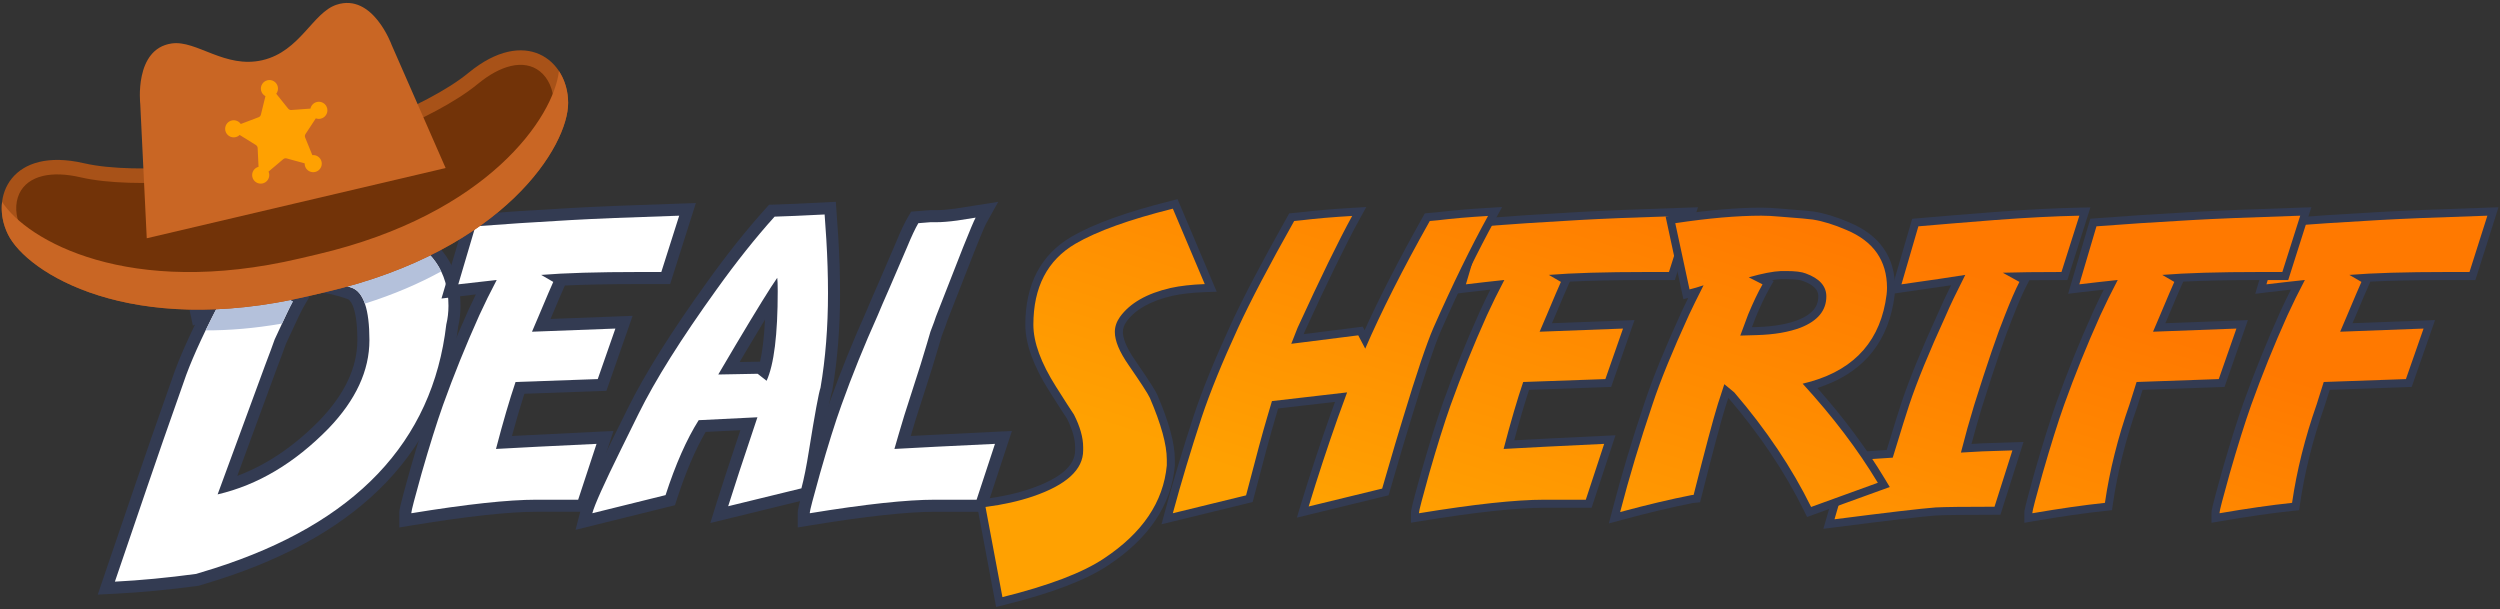
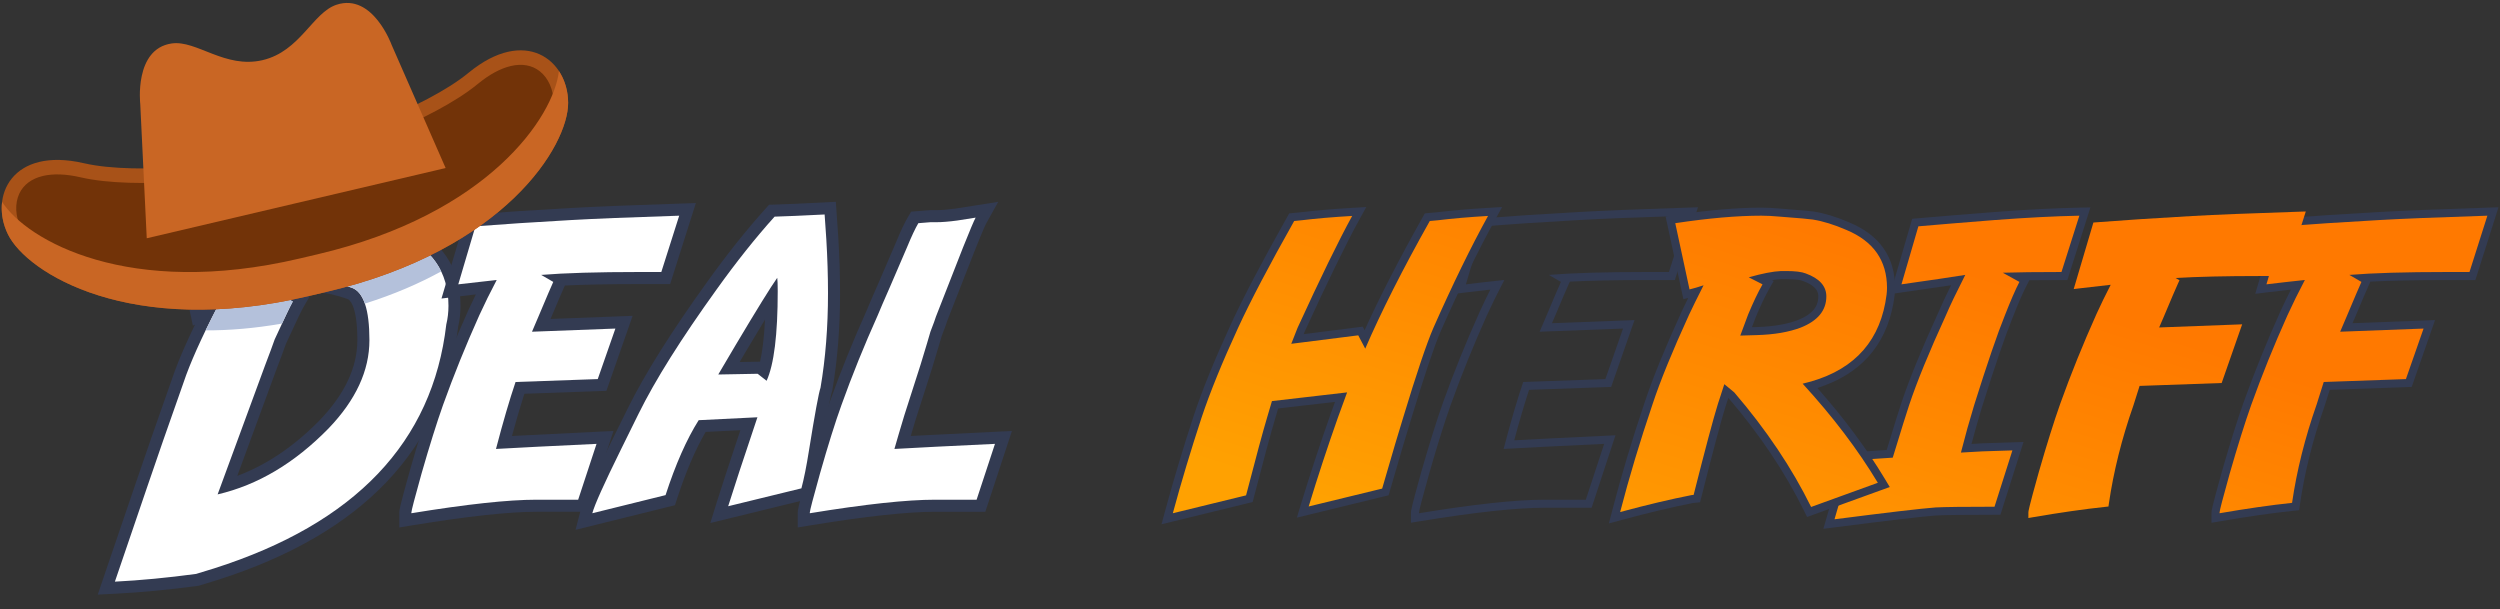
<svg xmlns="http://www.w3.org/2000/svg" width="829" height="202" viewBox="0 0 829 202" fill="none">
  <rect x="0" y="0" width="829" height="202" fill="#333333" stroke="none" />
  <path d="M92.939 113.303C92.338 115.047 91.261 117.947 89.743 121.93L75.368 161.021C86.864 157.59 97.664 150.754 107.523 140.661C116.131 131.697 120.5 122.319 120.5 112.801C120.5 103.838 118.895 98.331 115.979 97.291C111.836 95.827 108.447 95.083 105.909 95.083H105.632C101.191 95.277 97.308 95.642 94.024 96.17L99.877 99.15L98.824 100.975C98.063 102.295 96.083 106.442 92.939 113.303ZM36.203 192.234C37.486 188.441 41.014 178.099 46.785 161.209C49.609 152.843 54.008 140.214 59.858 123.677C61.911 118.125 65.025 111.227 69.144 103.098C68.679 103.341 68.198 103.59 67.7 103.842L65.38 105.022L58.543 72.989L60.642 72.669C74.415 70.579 86.49 69.521 96.531 69.521C98.874 69.521 101.552 69.659 104.491 69.93C116.413 70.818 117.824 71.071 118.287 71.155C122.559 71.813 127.417 73.318 132.681 75.621C144.633 80.571 150.712 89.257 150.712 101.419C150.712 103.665 150.46 105.858 149.963 107.942C145.301 147.553 118.955 175.289 71.65 190.373L65.46 192.27L65.297 192.291C55.77 193.577 46.652 194.443 38.199 194.873L35.261 195.021L36.203 192.234Z" fill="white" />
  <path d="M105.675 97.083H105.908C108.219 97.083 111.384 97.787 115.316 99.178C115.634 99.291 118.5 100.665 118.5 112.801C118.5 121.785 114.318 130.697 106.068 139.286C97.595 147.963 88.406 154.171 78.683 157.801L91.628 122.598C93.112 118.709 94.183 115.822 94.798 114.05C98.65 105.646 100.056 102.843 100.556 101.975L102.663 98.325L100.816 97.385C102.348 97.259 103.968 97.159 105.675 97.083ZM96.531 67.521C86.39 67.521 74.214 68.587 60.342 70.693L56.144 71.33L57.03 75.482L62.88 102.894L63.967 107.985L64.668 107.629C61.824 113.509 59.59 118.638 57.992 122.955C52.119 139.557 47.718 152.195 44.888 160.575C39.167 177.315 35.606 187.755 34.308 191.594L32.424 197.167L38.3 196.87C46.808 196.439 55.982 195.566 65.564 194.274L65.89 194.23L66.202 194.134L72.214 192.291C120.334 176.949 147.139 148.691 151.935 108.29C152.451 106.089 152.711 103.778 152.711 101.419C152.711 88.566 146.051 79.006 133.447 73.774C128.058 71.417 123.058 69.871 118.586 69.177C117.624 69.009 115.09 68.714 104.639 67.935C101.654 67.661 98.926 67.521 96.531 67.521V67.521ZM72.163 163.941C85.47 160.841 97.732 153.547 108.954 142.057C117.984 132.654 122.5 122.901 122.5 112.801C122.5 102.595 120.55 96.797 116.65 95.407C112.267 93.858 108.687 93.083 105.908 93.083H105.588C98.214 93.403 92.388 94.178 88.115 95.407L97.092 99.977C96.29 101.366 94.286 105.561 91.08 112.559C90.491 114.271 89.423 117.157 87.874 121.218L72.163 163.941V163.941ZM96.531 71.521C98.827 71.521 101.42 71.655 104.306 71.922C112.214 72.51 116.756 72.911 117.932 73.123C122.1 73.766 126.75 75.209 131.879 77.453C143.1 82.102 148.711 90.091 148.711 101.419C148.711 103.557 148.471 105.614 147.99 107.591C143.448 146.601 117.798 173.558 71.042 188.467L65.03 190.31C55.518 191.593 46.54 192.447 38.098 192.875C39.38 189.082 42.907 178.742 48.678 161.855C51.51 153.467 55.864 140.963 61.743 124.343C64.255 117.557 68.342 108.793 74.007 98.053C72.243 99.174 69.839 100.51 66.792 102.059L60.942 74.647C74.675 72.563 86.538 71.521 96.531 71.521" fill="#333B52" />
  <path d="M64.254 99.766L58.541 72.986L60.641 72.668C74.409 70.582 86.484 69.524 96.526 69.524C98.88 69.524 101.557 69.663 104.484 69.934C115.173 70.726 117.481 71.012 118.284 71.158C122.578 71.815 127.44 73.323 132.678 75.627C135.174 76.662 137.472 77.892 139.462 79.266L142.274 81.206L139.206 82.708C129.416 87.503 118.43 91.35 106.557 94.139L101.484 95.335L101.329 95.347C98.644 95.548 96.207 95.824 94.034 96.172L95.275 96.802L89.251 97.792C81.28 99.102 73.415 99.766 65.873 99.766H64.254Z" fill="white" />
  <path d="M96.527 67.525C86.383 67.525 74.208 68.59 60.341 70.69L56.141 71.327L57.028 75.481L61.961 98.601L62.637 101.766H65.873C73.523 101.766 81.497 101.093 89.575 99.766L101.628 97.786L100.848 97.389C101.057 97.373 101.268 97.357 101.48 97.341L101.788 97.318L102.089 97.247C102.891 97.059 104.088 96.777 105.129 96.531L107.009 96.087C119.036 93.261 130.163 89.363 140.085 84.503L146.221 81.499L140.599 77.619C138.503 76.173 136.096 74.882 133.444 73.779C128.08 71.422 123.08 69.874 118.581 69.178C117.615 69.009 115.069 68.713 104.632 67.939C101.657 67.663 98.931 67.525 96.527 67.525ZM96.527 71.525C98.833 71.525 101.42 71.659 104.3 71.925C112.22 72.511 116.753 72.911 117.927 73.125C122.1 73.766 126.753 75.206 131.873 77.458C134.287 78.458 136.433 79.606 138.327 80.911C129.26 85.351 118.58 89.258 106.1 92.191C105.3 92.379 102.607 93.018 101.18 93.351C95.86 93.751 91.5 94.433 88.113 95.405L88.927 95.819C80.647 97.178 72.967 97.766 65.873 97.766L60.94 74.645C74.673 72.565 86.54 71.525 96.527 71.525Z" fill="#333B52" />
  <path d="M134.413 169.952C134.413 169.464 134.413 168.797 137.854 156.508C140.522 147.217 142.935 139.52 145.029 133.614C148.558 123.772 152.623 113.718 157.111 103.725C158.363 100.988 159.739 98.144 161.219 95.229C158.09 95.573 155.07 95.922 152.205 96.27L149.181 96.638L156.126 73.161L157.497 73.053C166.357 72.361 177.079 71.658 189.362 70.966C196.701 70.541 208.746 70.054 225.159 69.522L227.987 69.429L220.757 92.197H211.918C201.642 92.197 192.965 92.376 186.011 92.734L185.279 94.32C184.654 95.678 183.071 99.378 180.579 105.318C180.221 106.116 179.849 106.97 179.462 107.878L206.919 106.844L199.65 127.656L172.415 128.617C170.779 133.562 168.998 139.634 167.105 146.718C174.425 146.313 184.701 145.801 197.718 145.189L200.619 145.053L193.167 167.702H177.933C168.681 167.702 154.819 169.204 136.735 172.165L134.413 172.545V169.952Z" fill="white" />
  <path d="M230.75 67.338L225.095 67.524C208.665 68.057 196.602 68.544 189.245 68.971C176.953 69.662 166.217 70.367 157.342 71.06L154.598 71.275L153.818 73.913L148.127 93.149L146.399 98.99L152.445 98.254C154.174 98.045 155.958 97.836 157.789 97.626C156.913 99.416 156.081 101.17 155.298 102.882C150.778 112.946 146.694 123.049 143.149 132.932C141.037 138.89 138.611 146.628 135.935 155.942C132.413 168.522 132.413 169.185 132.413 169.952V170.192V174.9L137.059 174.14C155.037 171.196 168.789 169.702 177.933 169.702H191.721H194.615L195.519 166.953L201.611 148.437L203.427 142.92L197.625 143.192C186.162 143.73 176.825 144.193 169.757 144.572C171.209 139.254 172.59 134.568 173.882 130.568L198.354 129.702L201.086 129.606L201.989 127.025L207.839 110.272L209.774 104.734L203.914 104.956L182.562 105.761C184.966 100.036 186.491 96.471 187.097 95.157L187.319 94.672C194.026 94.357 202.261 94.197 211.918 94.197H219.293H222.219L223.106 91.408L229.037 72.732L230.75 67.338ZM225.225 71.521L219.293 90.197H211.918C198.078 90.197 187.257 90.519 179.457 91.159L183.463 93.483C182.822 94.873 181.246 98.561 178.734 104.545C178.039 106.094 177.265 107.912 176.41 109.996L204.063 108.953L198.213 125.705L170.959 126.668C168.982 132.492 166.818 139.893 164.467 148.87C171.894 148.444 183.009 147.882 197.811 147.188L191.721 165.702H177.933C168.527 165.702 154.689 167.2 136.413 170.192V169.952C136.413 169.365 137.535 165.062 139.779 157.046C142.45 147.749 144.83 140.161 146.914 134.282C150.441 124.45 154.447 114.537 158.937 104.545C160.646 100.805 162.57 96.904 164.707 92.843C160.165 93.323 155.917 93.805 151.963 94.285L157.654 75.048C166.523 74.355 177.131 73.659 189.475 72.964C196.85 72.536 208.765 72.056 225.225 71.521" fill="#333B52" />
  <path d="M253.297 123.014C254.921 117.829 255.789 109.644 255.884 98.598C253.401 102.545 249.984 108.172 245.664 115.428L241.716 122.117L251.913 121.93L253.297 123.014ZM194.479 169.688C195.213 166.862 198.353 159.842 204.079 148.226L209.931 136.364C215.455 125.153 224.249 111.141 236.071 94.718C242.544 85.677 249.036 77.529 255.364 70.502L255.937 69.866L256.795 69.841C260.483 69.737 266.049 69.496 273.341 69.122L275.304 69.022L275.999 79.158C276.375 85.393 276.565 91.448 276.565 97.17C276.565 108.504 275.719 119.189 274.051 128.929L274.021 129.097L273.964 129.261C273.589 130.318 272.632 134.744 270.208 149.829C269.403 154.93 268.552 159.178 267.681 162.45L267.375 163.597L238.503 170.649L239.551 167.273C241.153 162.116 244.104 153.121 248.331 140.512L232.829 141.277C229.135 147.358 225.697 155.264 222.603 164.797L222.26 165.854L193.633 172.94L194.479 169.688Z" fill="white" />
  <path d="M245.257 120.052L247.392 116.436C249.764 112.452 251.862 108.961 253.681 105.973C253.369 112.34 252.75 116.801 252.044 119.927L251.166 119.943L245.257 120.052ZM277.165 66.924L273.238 67.125C265.962 67.497 260.41 67.74 256.738 67.843L255.025 67.891L253.878 69.164C247.501 76.245 240.961 84.453 234.441 93.56C222.562 110.061 213.709 124.169 208.136 135.48L202.285 147.341C194.577 162.979 193.033 167.297 192.542 169.185L190.853 175.689L197.374 174.075L221.662 168.063L223.82 167.528L224.506 165.413C227.4 156.497 230.589 149.044 233.998 143.223L245.505 142.653C241.768 153.829 239.126 161.897 237.641 166.68L235.544 173.429L242.41 171.752L266.697 165.821L269.002 165.259L269.613 162.967C270.502 159.628 271.368 155.309 272.184 150.135C274.805 133.836 275.62 130.575 275.849 129.929L275.965 129.605L276.022 129.267C277.709 119.415 278.565 108.617 278.565 97.171C278.565 91.409 278.373 85.313 277.997 79.055L277.434 70.847L277.165 66.924ZM238.174 124.184L251.24 123.943L254.205 126.267C256.664 120.869 257.893 110.957 257.893 96.529C257.893 94.339 257.84 92.869 257.732 92.121C255.541 95.221 250.946 102.648 243.946 114.404L238.174 124.184V124.184ZM273.444 71.12L274.004 79.296C274.377 85.496 274.565 91.453 274.565 97.171C274.565 108.447 273.736 118.92 272.08 128.591C271.492 130.248 270.209 137.221 268.233 149.512C267.432 154.589 266.602 158.729 265.748 161.936L241.461 167.867C243.17 162.364 246.402 152.531 251.16 138.369L231.682 139.332C227.674 145.691 224.013 153.973 220.701 164.18L196.414 170.191C197.108 167.521 200.261 160.493 205.872 149.111L211.724 137.248C217.226 126.08 225.884 112.295 237.694 95.888C244.158 86.857 250.545 78.843 256.85 71.841C260.59 71.736 266.121 71.495 273.444 71.12" fill="#333B52" />
  <path d="M266.534 169.952C266.534 169.464 266.534 168.797 269.976 156.508C272.645 147.104 275.061 139.4 277.154 133.602C280.68 123.772 284.745 113.718 289.233 103.725C289.909 102.056 291.228 98.997 293.236 94.441L298.92 81.23C300.454 77.501 301.729 74.796 302.805 72.984L303.333 72.094L308.452 71.685H310.456C312.233 71.685 314.49 71.501 317.162 71.142L327.266 69.546L325.268 73.136C324.933 73.736 323.958 75.893 321.209 82.762L312.27 105.59C312.022 106.428 311.434 108.036 310.433 110.626C309.974 112.272 308.873 115.949 307.158 121.561L301.78 138.34C300.817 141.524 299.981 144.332 299.288 146.716C306.602 146.312 316.857 145.8 329.84 145.189L332.741 145.053L325.288 167.702H310.054C300.802 167.702 286.941 169.204 268.857 172.165L266.534 172.545V169.952Z" fill="white" />
  <path d="M331.013 66.931L322.898 68.211L316.852 69.165C314.286 69.511 312.134 69.684 310.456 69.684H308.532H308.372L308.212 69.698L304.205 70.019L302.142 70.184L301.085 71.963C299.96 73.858 298.642 76.65 297.058 80.499L291.392 93.667C289.416 98.152 288.097 101.207 287.38 102.972C282.881 112.991 278.808 123.07 275.27 132.932C273.164 138.764 270.736 146.514 268.053 155.955C264.534 168.522 264.534 169.184 264.534 169.952V170.191V174.9L269.181 174.139C287.157 171.195 300.91 169.703 310.054 169.703H323.841H326.736L327.641 166.954L333.733 148.438L335.549 142.919L329.746 143.191C318.35 143.727 309.056 144.187 302.004 144.566C302.513 142.842 303.081 140.946 303.704 138.887L309.054 122.198C310.757 116.627 311.854 112.964 312.333 111.258C313.548 108.115 313.969 106.887 314.164 106.243L323.077 83.479C326.025 76.112 326.814 74.471 327.016 74.109L331.013 66.931ZM323.521 72.163C322.985 73.124 321.597 76.409 319.353 82.02L310.376 104.946C310.161 105.695 309.546 107.378 308.532 109.996C308.104 111.546 307.009 115.206 305.245 120.976L299.874 137.73C298.485 142.326 297.39 146.039 296.589 148.871C304.016 148.444 315.132 147.883 329.933 147.187L323.841 165.703H310.054C300.649 165.703 286.81 167.199 268.534 170.191V169.952C268.534 169.364 269.657 165.063 271.901 157.047C274.572 147.642 276.952 140.054 279.036 134.283C282.562 124.451 286.569 114.538 291.058 104.546C291.752 102.836 293.089 99.736 295.066 95.247L300.757 82.02C302.253 78.388 303.509 75.716 304.524 74.007L308.532 73.684H310.456C312.325 73.684 314.65 73.499 317.429 73.124L323.521 72.163" fill="#333B52" />
-   <path d="M388.593 67.903C374.163 71.499 363.177 75.455 355.939 79.668C346.247 85.348 341.333 94.771 341.333 107.671C341.333 113.728 343.939 120.899 349.073 128.981C351.909 133.477 353.843 136.483 354.981 138.165C356.881 141.937 357.845 145.351 357.845 148.309V149.352C357.845 155.049 352.565 159.748 342.155 163.32C337.553 164.887 332.327 166.053 326.625 166.785L325.224 166.965L331.356 199.641L332.728 199.299C348.249 195.433 359.717 191.055 366.807 186.292C379.871 177.656 387.083 166.94 388.245 154.323V152.397C388.245 147.253 386.373 140.395 382.511 131.4C381.837 129.939 379.493 126.305 375.343 120.296C372.468 116.163 371.012 112.723 371.012 110.076C371.012 108.633 371.483 107.257 372.443 105.885C375.545 101.583 380.945 98.521 388.48 96.789C391.545 96.116 395.267 95.693 399.545 95.536L401.477 95.464L389.699 67.628L388.593 67.903Z" fill="url(#paint0_linear)" />
-   <path d="M390.483 66.057L388.271 66.609C373.718 70.235 362.615 74.24 355.272 78.515C345.136 84.456 340 94.264 340 107.671C340 113.985 342.675 121.397 347.95 129.7C350.75 134.137 352.676 137.133 353.828 138.841C355.61 142.395 356.511 145.58 356.511 148.309V149.352C356.511 154.419 351.535 158.693 341.722 162.059C337.207 163.596 332.07 164.743 326.456 165.464L323.654 165.823L324.175 168.6L329.786 198.497L330.307 201.276L333.051 200.592C348.943 196.633 360.231 192.316 367.559 187.395C380.962 178.533 388.372 167.485 389.567 154.568L389.578 154.444V154.321V152.397C389.578 147.068 387.672 140.037 383.751 130.907L383.736 130.873L383.723 130.841C383.271 129.863 382.026 127.629 376.442 119.541C373.055 114.669 372.344 111.705 372.344 110.076C372.344 108.916 372.738 107.791 373.547 106.635C376.432 102.633 381.568 99.746 388.791 98.085C391.754 97.434 395.396 97.024 399.594 96.869L403.459 96.727L401.952 93.165L391.371 68.157L390.483 66.057ZM388.915 69.196L399.496 94.204C395.114 94.365 391.346 94.794 388.194 95.487C380.286 97.305 374.675 100.511 371.362 105.105C370.239 106.709 369.678 108.365 369.678 110.076C369.678 113.016 371.202 116.676 374.247 121.057C378.307 126.936 380.66 130.569 381.3 131.959C385.04 140.668 386.911 147.481 386.911 152.397V154.321C385.788 166.452 378.843 176.739 366.071 185.181C359.07 189.883 347.848 194.157 332.406 198.005L326.795 168.108C332.62 167.361 337.883 166.184 342.586 164.581C353.647 160.788 359.178 155.711 359.178 149.352V148.309C359.178 145.103 358.163 141.496 356.132 137.488C355.011 135.833 353.032 132.759 350.2 128.271C345.178 120.363 342.667 113.496 342.667 107.671C342.667 95.221 347.315 86.269 356.614 80.819C363.774 76.651 374.54 72.777 388.915 69.196" fill="#333B52" />
-   <path d="M559.313 70.188C542.904 70.721 530.865 71.208 523.533 71.631C511.255 72.325 500.537 73.025 491.683 73.719L490.768 73.789L484.241 95.853L486.256 95.608C489.501 95.213 492.941 94.82 496.509 94.432C494.819 97.717 493.257 100.925 491.853 103.999C487.371 113.975 483.312 124.011 479.789 133.837C477.705 139.711 475.296 147.396 472.628 156.687C469.212 168.883 469.212 169.577 469.212 169.952V171.76L470.76 171.507C488.879 168.541 502.776 167.036 512.065 167.036H526.816L533.817 145.765L531.881 145.856C518.311 146.492 507.721 147.024 500.357 147.436C502.399 139.741 504.315 133.203 506.061 127.968L533.303 127.005L540.099 107.547L512.572 108.585C513.112 107.296 513.621 106.119 514.096 105.061C516.585 99.129 518.169 95.423 518.807 94.041L519.316 92.939L518.015 92.185C525.307 91.751 534.707 91.529 546.051 91.529H554.401L561.199 70.127L559.313 70.188Z" fill="url(#paint1_linear)" />
  <path d="M563.039 68.733L559.27 68.856C542.848 69.389 530.799 69.876 523.454 70.301C511.168 70.993 500.443 71.696 491.578 72.389L489.748 72.533L489.23 74.292L483.538 93.529L482.386 97.422L486.416 96.932C488.906 96.63 491.511 96.326 494.202 96.028C492.928 98.562 491.738 101.041 490.643 103.437C486.139 113.46 482.068 123.529 478.535 133.382C476.44 139.29 474.023 147.001 471.347 156.31C467.879 168.7 467.879 169.393 467.879 169.952V170.192V173.33L470.976 172.822C489.023 169.869 502.847 168.37 512.066 168.37H525.851H527.782L528.384 166.537L534.476 148.021L535.687 144.342L531.818 144.524C519.334 145.11 509.371 145.606 502.119 146.002C503.864 139.516 505.512 133.906 507.035 129.268L532.439 128.372L534.26 128.306L534.862 126.585L540.712 109.832L542.002 106.141L538.094 106.288L514.622 107.173C514.856 106.634 515.082 106.121 515.299 105.637C517.807 99.66 519.387 95.968 520.016 94.6L520.58 93.38C527.454 93.037 535.983 92.864 546.051 92.864H553.426H555.376L555.966 91.004L561.899 72.328L563.039 68.733ZM559.356 71.521L553.426 90.197H546.051C532.211 90.197 521.39 90.518 513.588 91.158L517.596 93.482C516.955 94.873 515.378 98.561 512.867 104.545C512.172 106.094 511.398 107.912 510.543 109.996L538.195 108.953L532.344 125.705L505.092 126.668C503.115 132.492 500.951 139.893 498.599 148.872C506.026 148.444 517.142 147.882 531.944 147.188L525.851 165.704H512.066C502.66 165.704 488.82 167.2 470.546 170.192V169.952C470.546 169.365 471.667 165.062 473.911 157.046C476.583 147.749 478.96 140.161 481.046 134.282C484.571 124.45 488.579 114.538 493.068 104.545C494.779 100.805 496.702 96.904 498.84 92.842C494.296 93.322 490.05 93.805 486.095 94.285L491.787 75.048C500.656 74.354 511.264 73.658 523.608 72.964C530.982 72.537 542.898 72.056 559.356 71.521" fill="#333B52" />
  <path d="M824.771 70.188C808.359 70.721 796.32 71.208 788.989 71.631C776.711 72.325 765.995 73.025 757.139 73.719L756.225 73.789L749.697 95.853L751.715 95.608C754.953 95.215 758.392 94.82 761.965 94.432C760.276 97.717 758.715 100.925 757.309 103.999C752.829 113.975 748.771 124.011 745.247 133.837C743.157 139.731 740.748 147.415 738.084 156.687C734.669 168.889 734.669 169.555 734.669 169.952V171.773L736.229 171.505C745.129 169.971 753.192 168.816 760.189 168.071L761.22 167.961L761.368 166.936C762.897 156.384 765.629 145.467 769.491 134.461C770.024 132.864 770.713 130.681 771.547 127.967L798.76 127.005L805.557 107.547L778.029 108.585C778.569 107.296 779.077 106.119 779.553 105.061C782.043 99.129 783.629 95.423 784.264 94.04L784.772 92.939L783.473 92.185C790.763 91.751 800.165 91.529 811.509 91.529H819.859L826.655 70.127L824.771 70.188Z" fill="url(#paint2_linear)" />
  <path d="M828.496 68.733L824.727 68.856C808.304 69.389 796.255 69.876 788.911 70.301C776.625 70.993 765.9 71.696 757.035 72.389L755.205 72.533L754.687 74.292L748.995 93.529L747.843 97.422L751.873 96.932C754.36 96.63 756.965 96.326 759.659 96.028C758.385 98.562 757.195 101.041 756.1 103.437C751.597 113.46 747.527 123.529 743.992 133.381C741.891 139.31 739.473 147.021 736.804 156.31C733.336 168.706 733.336 169.369 733.336 169.952V170.192V173.357L736.456 172.818C745.328 171.289 753.36 170.138 760.331 169.396L762.391 169.177L762.688 167.128C764.205 156.661 766.915 145.826 770.741 134.925C771.227 133.466 771.828 131.574 772.541 129.265L797.896 128.372L799.717 128.306L800.319 126.585L806.171 109.832L807.46 106.141L803.552 106.288L780.079 107.173C780.313 106.634 780.539 106.121 780.756 105.637C783.265 99.66 784.845 95.966 785.475 94.598L786.036 93.38C792.911 93.037 801.44 92.864 811.509 92.864H818.883H820.833L821.424 91.004L827.355 72.328L828.496 68.733ZM824.813 71.521L818.883 90.197H811.509C797.668 90.197 786.848 90.518 779.045 91.158L783.053 93.482C782.412 94.873 780.836 98.561 778.324 104.545C777.629 106.094 776.855 107.912 776 109.996L803.653 108.953L797.801 125.705L770.549 126.668C769.587 129.821 768.812 132.278 768.225 134.041C764.324 145.157 761.599 156.058 760.049 166.745C752.996 167.494 744.98 168.644 736.003 170.192V169.952C736.003 169.365 737.125 165.062 739.368 157.046C742.04 147.749 744.419 140.161 746.503 134.282C750.029 124.45 754.037 114.538 758.525 104.545C760.236 100.805 762.159 96.904 764.297 92.842C759.755 93.322 755.507 93.805 751.552 94.285L757.244 75.048C766.113 74.354 776.721 73.658 789.065 72.964C796.439 72.537 808.356 72.056 824.813 71.521" fill="#333B52" />
  <path d="M689.491 70.188C681.451 70.347 671.987 70.833 661.356 71.633C651.3 72.428 642.775 73.131 636.019 73.72L635.109 73.799L628.665 95.893L630.709 95.605C638.505 94.505 644.747 93.591 649.317 92.881C646.971 97.553 645.201 101.291 644.059 103.989C638.507 116.109 634.389 126.159 631.819 133.873C630.139 139.077 629.087 142.419 628.607 144.071L626.632 150.491C624.06 150.672 621.935 150.809 620.211 150.911L612.903 151.643L606.473 173.777L608.491 173.517C625.797 171.288 637.047 169.971 641.895 169.599C644.912 169.441 651.468 169.36 661.383 169.36H662.359L669.155 147.959L657.291 148.341C655.075 148.481 653.317 148.587 651.983 148.657C653.233 143.847 654.556 139.152 655.921 134.68C660.217 120.999 663.631 111.027 666.071 105.031C667.965 100.188 669.563 96.509 670.821 94.099L671.423 92.944L669.064 91.645C673.091 91.568 677.949 91.529 683.587 91.529H684.561L691.352 70.152L689.491 70.188Z" fill="url(#paint3_linear)" />
  <path d="M693.185 68.781L689.464 68.854C681.398 69.014 671.91 69.502 661.262 70.305C651.192 71.1 642.661 71.802 635.902 72.392L634.085 72.549L633.573 74.302L627.964 93.537L626.808 97.502L630.896 96.925C637.337 96.017 642.718 95.234 646.977 94.589C645.189 98.209 643.8 101.185 642.83 103.469C637.266 115.617 633.137 125.698 630.557 133.438C628.865 138.68 627.809 142.034 627.321 143.718L625.625 149.225C623.469 149.373 621.648 149.49 620.192 149.574L620.134 149.578L620.078 149.584L613.665 150.225L611.873 150.405L611.37 152.136L605.76 171.452L604.624 175.36L608.66 174.84C625.944 172.614 637.17 171.297 642.026 170.926C644.958 170.773 651.49 170.694 661.382 170.694H663.333L663.925 168.834L669.854 150.158L670.996 146.565L667.228 146.686L657.289 147.006L657.246 147.008L657.205 147.01C655.9 147.093 654.742 147.165 653.737 147.224C654.844 143.049 656.005 138.972 657.2 135.061C661.478 121.432 664.878 111.497 667.298 105.55C669.19 100.717 670.769 97.084 672.002 94.716L672.938 92.92C676.096 92.881 679.652 92.864 683.586 92.864H685.537L686.128 91.004L692.057 72.328L693.185 68.781ZM689.517 71.521L683.586 90.197C675.356 90.197 668.864 90.277 664.108 90.437L669.638 93.482C668.356 95.942 666.753 99.629 664.829 104.545C662.372 110.585 658.978 120.496 654.65 134.282C653.1 139.36 651.63 144.622 650.241 150.073C651.63 150.021 654.008 149.886 657.376 149.672L667.314 149.352L661.382 168.028C651.389 168.028 644.872 168.108 641.824 168.268C636.908 168.642 625.74 169.952 608.321 172.196L613.932 152.878L620.344 152.237C622.213 152.13 624.645 151.97 627.637 151.756L629.881 144.462C630.362 142.806 631.432 139.413 633.088 134.282C635.653 126.586 639.713 116.676 645.27 104.545C646.606 101.393 648.745 96.929 651.684 91.158C647.036 91.908 639.982 92.95 630.524 94.285L636.134 75.048C642.868 74.461 651.31 73.765 661.462 72.964C672.097 72.162 681.448 71.681 689.517 71.521" fill="#333B52" />
  <path d="M762.715 70.188C746.303 70.721 734.265 71.208 726.935 71.631C714.655 72.325 703.939 73.025 695.084 73.719L694.169 73.789L687.643 95.853L689.657 95.608C692.897 95.215 696.336 94.82 699.909 94.432C698.22 97.717 696.659 100.925 695.253 103.999C690.773 113.975 686.715 124.011 683.191 133.837C681.101 139.731 678.693 147.415 676.029 156.687C672.613 168.889 672.613 169.555 672.613 169.952V171.773L674.173 171.505C683.073 169.971 691.137 168.816 698.133 168.071L699.164 167.961L699.312 166.936C700.843 156.384 703.572 145.467 707.435 134.461C707.968 132.864 708.657 130.681 709.491 127.967L736.704 127.005L743.501 107.547L715.973 108.585C716.513 107.296 717.021 106.119 717.497 105.061C719.987 99.129 721.572 95.423 722.208 94.04L722.716 92.939L721.416 92.185C728.708 91.751 738.109 91.529 749.453 91.529H757.801L764.599 70.127L762.715 70.188Z" fill="url(#paint4_linear)" />
-   <path d="M766.44 68.733L762.671 68.856C746.248 69.389 734.197 69.876 726.855 70.301C714.569 70.993 703.844 71.696 694.979 72.389L693.149 72.533L692.631 74.292L686.939 93.529L685.787 97.422L689.817 96.932C692.304 96.63 694.909 96.326 697.603 96.028C696.329 98.562 695.139 101.041 694.044 103.437C689.541 113.46 685.471 123.529 681.936 133.381C679.835 139.31 677.417 147.021 674.748 156.31C671.28 168.706 671.28 169.369 671.28 169.952V170.192V173.357L674.4 172.818C683.272 171.289 691.304 170.138 698.275 169.396L700.335 169.177L700.632 167.128C702.149 156.661 704.859 145.826 708.685 134.925C709.171 133.466 709.772 131.574 710.485 129.265L735.84 128.372L737.661 128.306L738.263 126.585L744.115 109.832L745.404 106.141L741.496 106.288L718.023 107.173C718.257 106.634 718.483 106.121 718.7 105.637C721.211 99.66 722.789 95.966 723.419 94.598L723.98 93.38C730.855 93.037 739.384 92.864 749.453 92.864H756.827H758.777L759.367 91.004L765.3 72.328L766.44 68.733ZM762.757 71.521L756.827 90.197H749.453C735.612 90.197 724.792 90.518 716.989 91.158L720.997 93.482C720.356 94.873 718.78 98.561 716.268 104.545C715.573 106.094 714.799 107.912 713.944 109.996L741.597 108.953L735.745 125.705L708.493 126.668C707.531 129.821 706.756 132.278 706.169 134.041C702.268 145.157 699.543 156.058 697.993 166.745C690.94 167.494 682.924 168.644 673.947 170.192V169.952C673.947 169.365 675.069 165.062 677.312 157.046C679.984 147.749 682.363 140.161 684.447 134.282C687.973 124.45 691.981 114.538 696.469 104.545C698.18 100.805 700.103 96.904 702.241 92.842C697.699 93.322 693.451 93.805 689.496 94.285L695.188 75.048C704.057 74.354 714.665 73.658 727.009 72.964C734.383 72.537 746.3 72.056 762.757 71.521" fill="#333B52" />
  <path d="M493.353 70.271C487.064 70.644 481.425 71.132 476.639 71.716L473.296 72.021L472.952 72.632C464.561 87.577 457.724 100.984 452.601 112.536L451.139 109.759L430.244 112.4C431.16 110.056 431.421 109.412 431.483 109.268C439.019 92.812 445.099 80.355 449.555 72.243L450.715 70.129L448.307 70.271C441.964 70.644 436.273 71.131 431.42 71.717L428.327 72.027L427.987 72.631C419.665 87.403 413.392 99.356 409.341 108.155C404.051 119.644 399.96 129.696 397.183 138.035C393.605 148.927 390.388 159.628 387.623 169.843L387.033 172.023L414.287 165.365L414.487 164.595C417.775 151.924 420.116 143.257 421.449 138.827L422.804 134.223L444.703 131.688C443.437 135.132 442.671 137.239 442.399 138.007C438.935 147.809 435.667 157.753 432.681 167.56L432 169.796L459.391 163.128L459.605 162.387C463.012 150.621 465.356 142.704 466.573 138.837C470.973 124.311 474.328 114.356 476.536 109.252C482.849 94.981 488.927 82.529 494.601 72.244L495.768 70.128L493.353 70.271Z" fill="url(#paint5_linear)" />
  <path d="M498.103 68.653L493.273 68.94C486.973 69.312 481.323 69.802 476.477 70.392L473.872 70.628L472.475 70.756L471.789 71.979C463.975 85.895 457.504 98.486 452.505 109.493L451.887 108.32L450.055 108.552L432.305 110.795C432.588 110.082 432.687 109.843 432.72 109.764C440.216 93.4 446.283 80.971 450.723 72.885L453.044 68.656L448.228 68.939C441.857 69.314 436.139 69.803 431.232 70.397L428.883 70.631L427.504 70.769L426.825 71.976C418.487 86.78 412.196 98.766 408.131 107.598C402.82 119.131 398.711 129.228 395.919 137.608C392.331 148.534 389.107 159.257 386.336 169.495L385.156 173.852L389.543 172.782L413.829 166.85L415.377 166.472L415.777 164.93C419.06 152.276 421.397 143.626 422.724 139.219L423.833 135.446L442.704 133.262C441.905 135.443 441.365 136.927 441.14 137.563C437.669 147.39 434.393 157.351 431.405 167.172L430.044 171.644L434.587 170.539L458.955 164.607L460.456 164.24L460.885 162.758C464.289 151.003 466.629 143.094 467.841 139.252C472.235 124.747 475.571 114.839 477.764 109.774C484.052 95.556 490.112 83.139 495.767 72.889L498.103 68.653ZM493.432 71.602C487.713 81.968 481.676 94.339 475.317 108.713C473.073 113.897 469.733 123.81 465.297 138.451C464.068 142.351 461.743 150.207 458.324 162.015L433.956 167.948C436.949 158.116 440.183 148.284 443.656 138.451C443.976 137.543 444.991 134.763 446.701 130.115L421.773 133L420.171 138.451C418.835 142.887 416.509 151.49 413.196 164.26L388.909 170.191C391.687 159.932 394.868 149.351 398.449 138.451C401.227 130.115 405.261 120.203 410.552 108.713C414.612 99.896 420.811 88.087 429.148 73.285L431.552 73.044C436.413 72.457 442.024 71.975 448.385 71.602C443.896 79.778 437.856 92.148 430.269 108.713C430.109 109.087 429.413 110.851 428.185 114.004L450.389 111.198L452.713 115.607C457.949 103.476 465.083 89.37 474.115 73.285L476.76 73.044C481.569 72.457 487.127 71.975 493.432 71.602" fill="#333B52" />
  <path d="M555.321 72.687L553.916 72.899L559.231 97.584L560.557 97.265C561.1 97.133 561.68 96.981 562.293 96.808C560.879 99.636 559.733 101.989 558.875 103.829C553.379 115.835 549.287 125.859 546.72 133.613C542.559 145.888 538.935 157.947 535.952 169.457L535.377 171.675L537.588 171.077C546.431 168.697 554.356 166.815 561.035 165.505L562.676 165.325L562.903 164.427C566.732 149.269 569.421 139.179 570.893 134.455L572.449 129.669L574.137 131.067C584.612 143.295 593.1 155.953 599.368 168.697L599.896 169.768L624.665 160.792L623.829 159.405C617.524 148.927 609.592 138.363 600.237 127.975C615.019 123.904 623.843 114.711 626.483 100.623C626.869 98.575 627.067 96.845 627.067 95.487C627.067 85.856 622.259 78.969 612.799 75.027C608.655 73.228 604.799 72.037 601.356 71.489C600.745 71.383 598.937 71.164 590.348 70.513C588.005 70.297 585.888 70.188 584.053 70.188C576.012 70.188 566.347 71.029 555.321 72.687V72.687ZM580.876 104.893C582.499 100.965 584.092 97.617 585.612 94.944L586.303 93.729L583.6 92.355C586.428 91.672 588.791 91.287 590.652 91.209H592.308C595.803 91.209 597.499 91.593 598.343 91.931C602.337 93.388 604.281 95.469 604.281 98.293C604.281 102.375 601.777 105.351 596.648 107.385C592.848 108.821 588.113 109.629 582.571 109.784L579.016 109.888C579.776 107.837 580.772 105.153 580.876 104.893" fill="url(#paint6_linear)" />
  <path d="M590.68 92.543H592.309C595.764 92.543 597.24 92.925 597.812 93.155L597.849 93.169L597.886 93.183C602.948 95.028 602.948 97.4 602.948 98.292C602.948 100.508 602.241 103.733 596.136 106.153C592.516 107.521 587.928 108.3 582.534 108.452L580.953 108.497C581.658 106.597 582.049 105.552 582.118 105.379C583.709 101.524 585.278 98.228 586.77 95.603L588.152 93.175L587.59 92.889C588.745 92.698 589.776 92.582 590.68 92.543ZM584.053 68.853C575.946 68.853 566.212 69.7 555.121 71.37L552.313 71.792L552.91 74.568L557.638 96.529L558.213 99.198L559.808 98.816C558.966 100.523 558.252 102.008 557.669 103.255C552.145 115.324 548.037 125.393 545.45 133.203C541.284 145.491 537.652 157.581 534.66 169.123L533.51 173.559L537.934 172.365C546.7 170.004 554.556 168.137 561.29 166.817L561.901 166.751L563.741 166.548L564.194 164.753C568.018 149.62 570.702 139.553 572.17 134.835L573.109 131.949L573.198 132.021C583.565 144.135 591.968 156.672 598.172 169.285L599.226 171.429L601.473 170.615L623.596 162.599L626.644 161.495L624.972 158.717C618.94 148.696 611.436 138.6 602.634 128.656C616.72 124.176 625.174 114.845 627.793 100.867C628.201 98.711 628.4 96.95 628.4 95.487C628.4 85.266 623.317 77.964 613.292 73.788C609.082 71.96 605.117 70.737 601.544 70.169C600.949 70.066 599.096 69.839 590.426 69.181C588.088 68.966 585.929 68.853 584.053 68.853V68.853ZM577.08 111.279L582.609 111.117C588.326 110.957 593.162 110.128 597.118 108.632C602.781 106.388 605.614 102.941 605.614 98.292C605.614 94.874 603.342 92.335 598.801 90.679C597.465 90.144 595.301 89.876 592.309 89.876H590.625C587.953 89.984 584.374 90.679 579.884 91.96L584.453 94.285C582.904 97.011 581.3 100.376 579.645 104.384C579.537 104.652 578.682 106.949 577.08 111.279V111.279ZM584.053 71.52C585.869 71.52 587.928 71.628 590.225 71.841C596.584 72.323 600.216 72.643 601.126 72.803C604.492 73.339 608.206 74.487 612.266 76.249C621.245 79.991 625.733 86.404 625.733 95.487C625.733 96.769 625.545 98.401 625.172 100.376C622.5 114.644 613.362 123.595 597.76 127.229C607.752 138.129 616.061 149.084 622.688 160.092L600.565 168.108C594.205 155.177 585.708 142.512 575.076 130.115L571.789 127.389L569.625 134.041C568.128 138.851 565.457 148.871 561.609 164.1L560.888 164.18C554.046 165.516 546.165 167.387 537.242 169.792C540.234 158.248 543.816 146.333 547.984 134.041C550.548 126.293 554.582 116.407 560.086 104.384C561.208 101.98 562.812 98.722 564.896 94.606C563.133 95.194 561.582 95.648 560.246 95.968L555.518 74.007C566.525 72.35 576.038 71.52 584.053 71.52" fill="#333B52" />
  <path d="M146.3 89.992C139.073 93.977 130.673 97.631 120.993 100.672C120.02 97.845 118.567 96.084 116.647 95.405C112.273 93.857 108.687 93.084 105.913 93.084H105.593C104.047 93.152 102.58 93.244 101.18 93.352C102.607 93.019 105.3 92.379 106.1 92.191C118.58 89.257 129.26 85.352 138.327 80.911C141.913 83.379 144.567 86.405 146.3 89.992Z" fill="#B4C1DB" />
  <path d="M97.087 99.978C96.513 100.978 95.326 103.418 93.513 107.298C84.353 108.898 75.913 109.578 68.18 109.552C69.886 106.018 71.833 102.178 74.007 98.059C72.246 99.178 69.833 100.511 66.793 102.059L65.873 97.766C72.966 97.766 80.647 97.178 88.927 95.819L97.087 99.978Z" fill="#B4C1DB" />
  <path d="M155.349 24.154C140.989 35.965 108.953 47.041 94.522 51.648C79.552 53.951 45.934 58.3 27.817 54.12C4.044 48.626 -3.615 65.044 2.661 77.749C8.936 90.451 43.088 112.104 102.326 98.184C103.349 97.944 107.237 97.031 108.261 96.791C167.501 82.871 188.433 48.273 188.396 34.108C188.354 19.938 174.186 8.648 155.349 24.154Z" fill="#A85218" />
  <path d="M101.227 93.508C42.83 107.229 11.701 85.201 6.969 75.62C5.063 71.76 4.854 67.484 6.411 64.181C7.798 61.242 10.506 59.222 14.243 58.344C17.705 57.531 21.906 57.685 26.735 58.801C45.154 63.049 77.57 59.12 95.254 56.396L95.623 56.339L95.983 56.224C113.03 50.788 143.802 39.869 158.401 27.864C162.229 24.713 165.922 22.704 169.383 21.89C173.119 21.013 176.445 21.616 178.994 23.631C181.859 25.893 183.577 29.814 183.59 34.118C183.619 44.805 165.559 78.392 107.162 92.113L101.227 93.508Z" fill="#723308" />
  <path d="M108.261 96.79C167.501 82.872 188.433 48.273 188.396 34.108C188.382 30.205 187.297 26.526 185.338 23.56C183.64 38.712 162.056 70.989 105.33 84.318C104.306 84.558 100.42 85.473 99.396 85.712C42.672 99.041 8.968 79.754 0.7 66.944C0.268 70.473 0.932 74.249 2.661 77.75C8.936 90.45 43.088 112.104 102.326 98.185C103.349 97.944 107.237 97.032 108.261 96.79Z" fill="#C96624" />
  <path d="M129.887 14.936C129.887 14.936 123.627 -2.425 111.575 1.575C103.675 4.191 99.546 17.012 87.073 19.943C74.599 22.873 65.191 13.235 56.953 14.408C44.383 16.195 46.509 34.527 46.509 34.527L48.662 79.009L98.215 67.365L147.77 55.721L129.887 14.936Z" fill="#C96624" />
-   <path d="M78.109 45.486C78.643 45.367 79.105 45.107 79.471 44.751L84.855 48.091C85.2 48.306 85.42 48.676 85.437 49.08L85.733 55.311C84.265 55.695 83.349 57.172 83.679 58.668C84.017 60.199 85.533 61.166 87.063 60.827C88.595 60.488 89.563 58.974 89.224 57.444C89.183 57.252 89.121 57.071 89.045 56.903L93.924 52.782C94.236 52.519 94.656 52.427 95.047 52.532L101.025 54.167C101.019 54.399 101.036 54.636 101.088 54.874C101.427 56.406 102.941 57.371 104.473 57.034C106.004 56.695 106.971 55.18 106.633 53.65C106.319 52.226 104.985 51.291 103.568 51.439L101.188 45.603C101.033 45.228 101.076 44.8 101.3 44.46L104.729 39.236C105.225 39.427 105.783 39.478 106.341 39.354C107.873 39.015 108.839 37.502 108.501 35.971C108.163 34.439 106.649 33.471 105.117 33.81C103.988 34.059 103.167 34.951 102.949 36.014L96.607 36.479C96.2 36.507 95.807 36.338 95.555 36.02L91.604 31.094C92.091 30.452 92.304 29.612 92.117 28.764C91.779 27.232 90.264 26.266 88.733 26.604C87.201 26.942 86.235 28.458 86.573 29.99C86.76 30.836 87.308 31.51 88.021 31.886L86.512 38.016C86.415 38.411 86.131 38.731 85.751 38.876L79.84 41.114C79.205 40.184 78.051 39.683 76.885 39.942C75.355 40.279 74.387 41.795 74.725 43.326C75.063 44.855 76.579 45.824 78.109 45.486Z" fill="#FFA101" />
  <defs>
    <linearGradient id="paint0_linear" x1="403.287" y1="7.872" x2="361.381" y2="139.872" gradientUnits="userSpaceOnUse">
      <stop stop-color="#FF7900" />
      <stop offset="1" stop-color="#FFA101" />
    </linearGradient>
    <linearGradient id="paint1_linear" x1="532.91" y1="50.139" x2="490.78" y2="182.847" gradientUnits="userSpaceOnUse">
      <stop stop-color="#FF7900" />
      <stop offset="1" stop-color="#FFA101" />
    </linearGradient>
    <linearGradient id="paint2_linear" x1="773.3" y1="129.098" x2="731.166" y2="261.82" gradientUnits="userSpaceOnUse">
      <stop stop-color="#FF7900" />
      <stop offset="1" stop-color="#FFA101" />
    </linearGradient>
    <linearGradient id="paint3_linear" x1="658.342" y1="91.317" x2="616.159" y2="224.192" gradientUnits="userSpaceOnUse">
      <stop stop-color="#FF7900" />
      <stop offset="1" stop-color="#FFA101" />
    </linearGradient>
    <linearGradient id="paint4_linear" x1="717.104" y1="110.64" x2="674.97" y2="243.362" gradientUnits="userSpaceOnUse">
      <stop stop-color="#FF7900" />
      <stop offset="1" stop-color="#FFA101" />
    </linearGradient>
    <linearGradient id="paint5_linear" x1="470.223" y1="29.219" x2="427.933" y2="162.433" gradientUnits="userSpaceOnUse">
      <stop stop-color="#FF7900" />
      <stop offset="1" stop-color="#FFA101" />
    </linearGradient>
    <linearGradient id="paint6_linear" x1="603.086" y1="73.389" x2="560.891" y2="206.304" gradientUnits="userSpaceOnUse">
      <stop stop-color="#FF7900" />
      <stop offset="1" stop-color="#FFA101" />
    </linearGradient>
  </defs>
</svg>